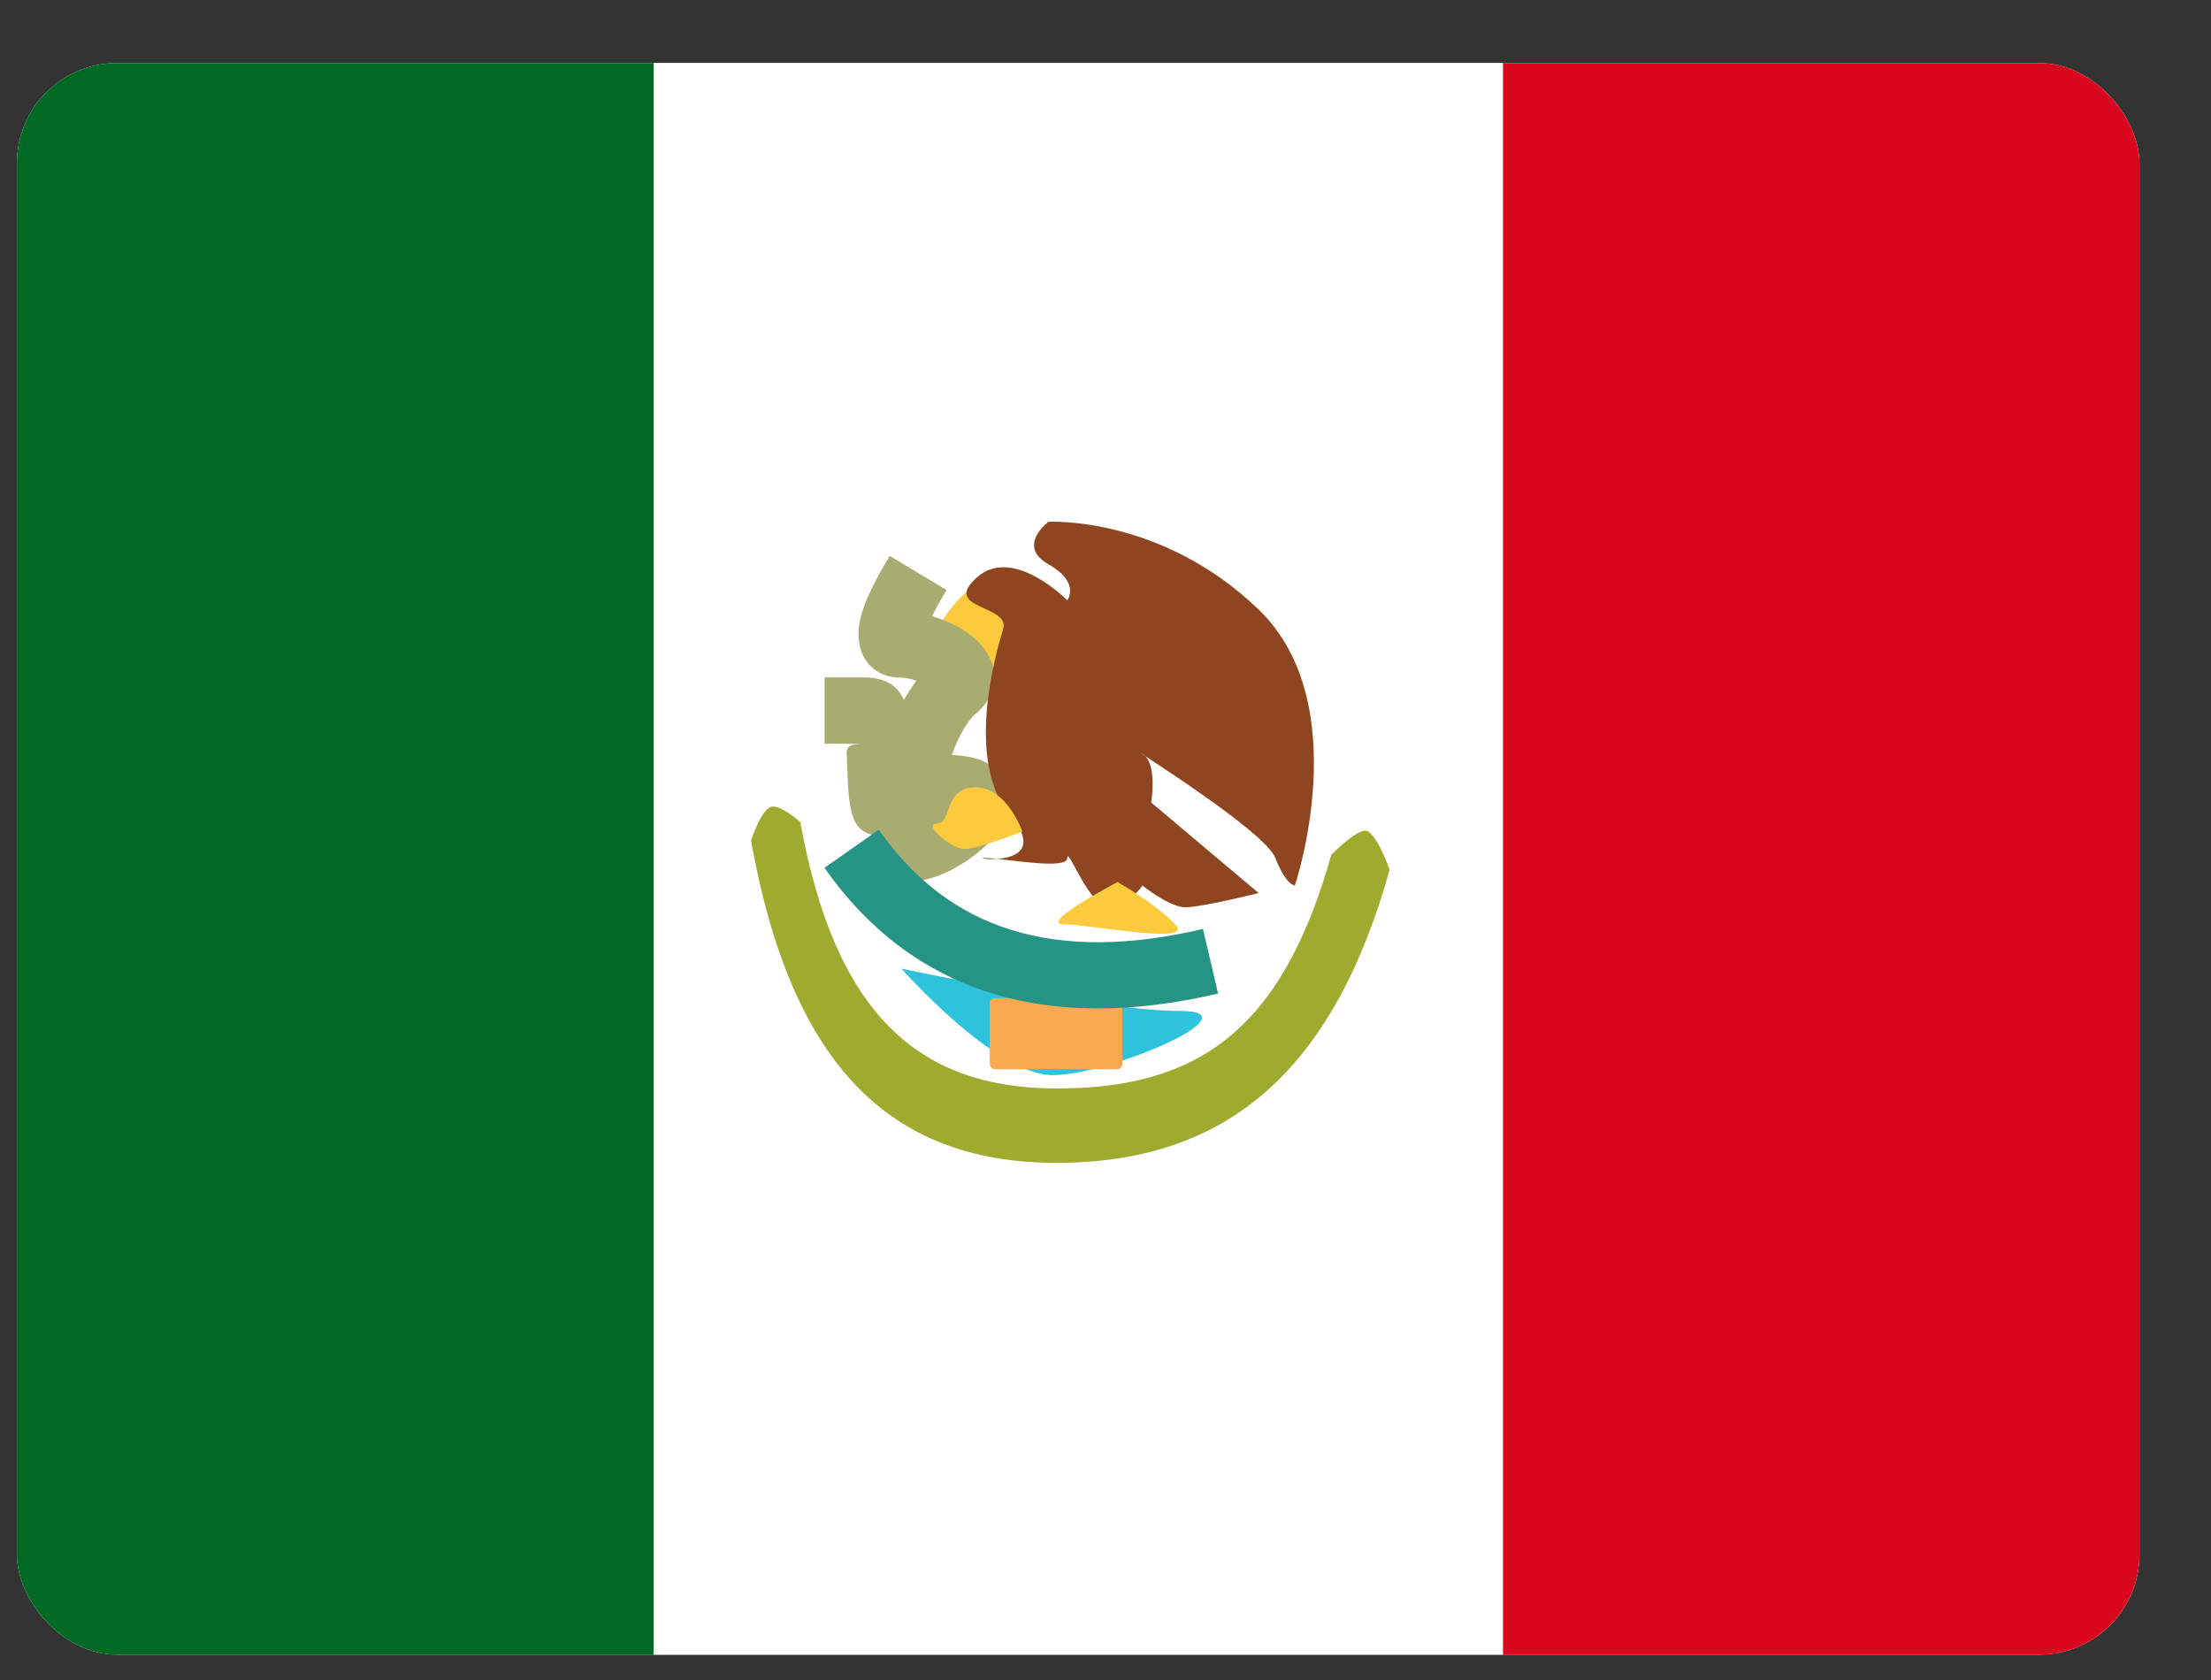
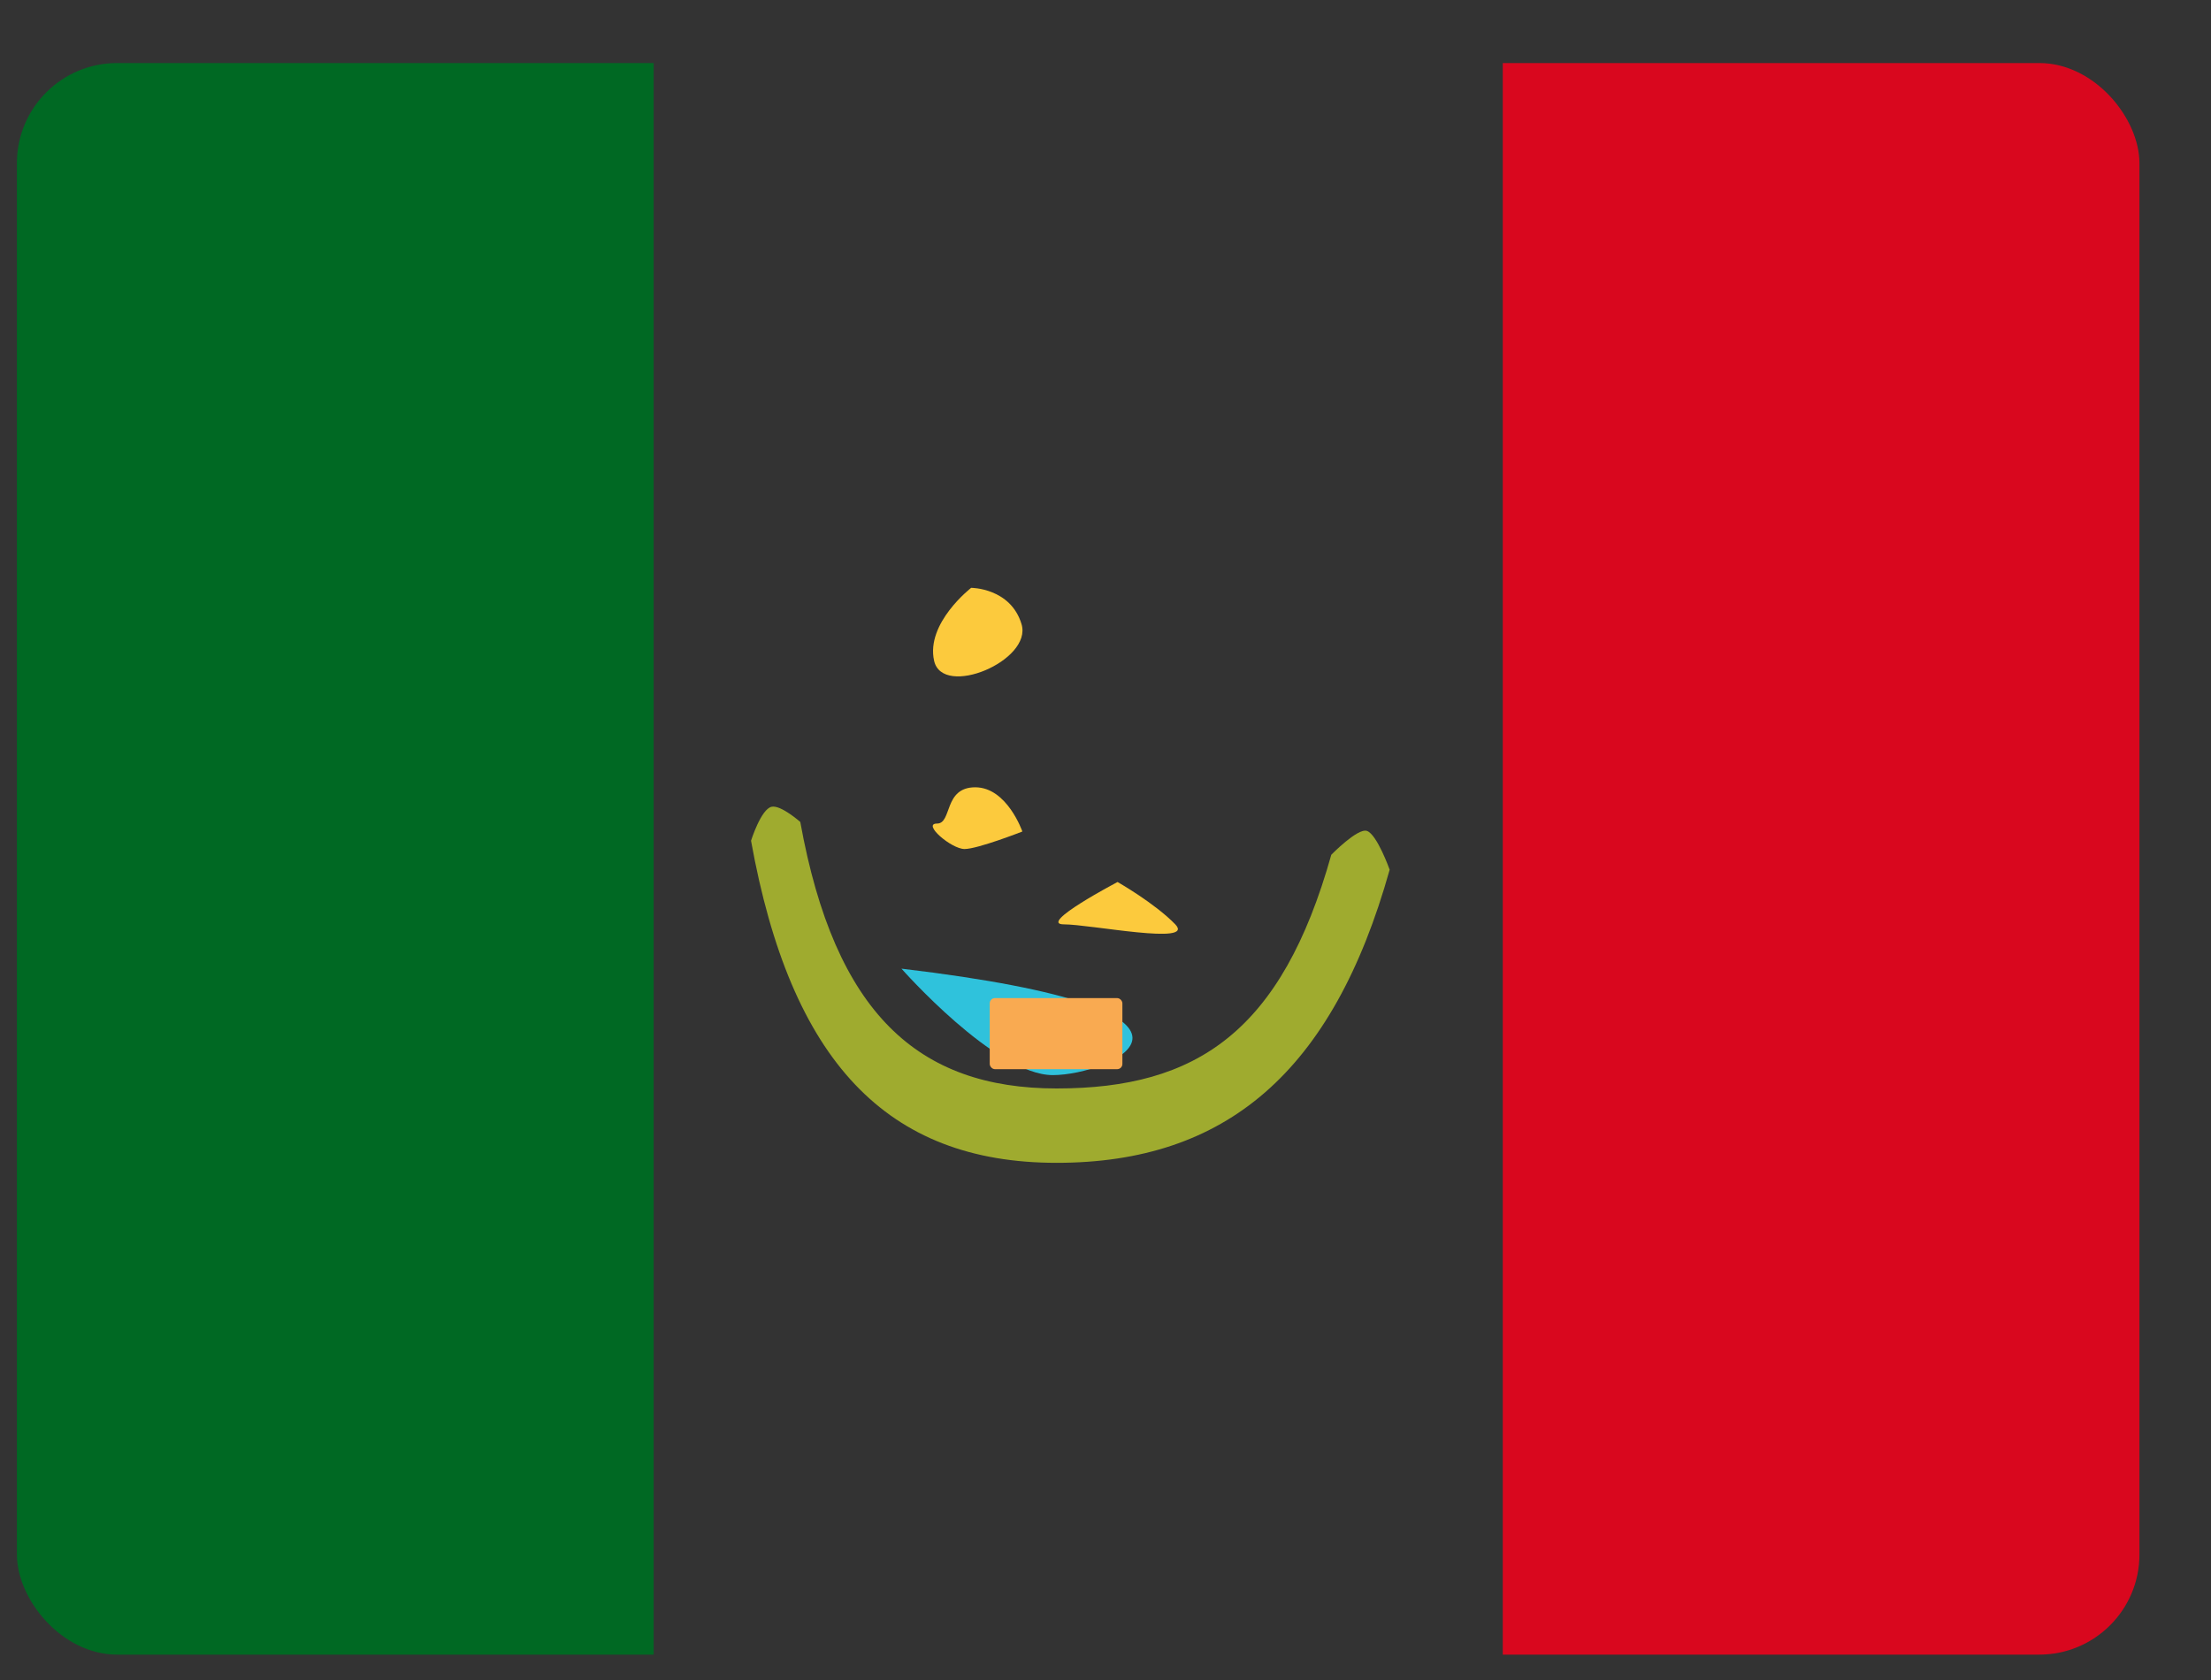
<svg xmlns="http://www.w3.org/2000/svg" width="25" height="19" viewBox="0 0 25 19" fill="none">
  <rect x="0" y="0" width="25" height="19" fill="#333333" stroke="none" />
  <g clip-path="url(#clip0_2370_2272)">
-     <rect x="0.191" y="0.713" width="24" height="18" rx="1.133" fill="white" />
    <path fill-rule="evenodd" clip-rule="evenodd" d="M16.992 0.713H24.192V18.713H16.992V0.713Z" fill="#D9071E" />
    <path fill-rule="evenodd" clip-rule="evenodd" d="M0.191 0.713H7.391V18.713H0.191V0.713Z" fill="#006923" />
-     <path fill-rule="evenodd" clip-rule="evenodd" d="M7.393 0.713H16.993V18.713H7.393V0.713Z" fill="white" />
    <path fill-rule="evenodd" clip-rule="evenodd" d="M10.981 6.648C10.981 6.648 10.466 7.047 10.562 7.473C10.658 7.899 11.674 7.473 11.551 7.06C11.428 6.648 10.981 6.648 10.981 6.648Z" fill="#FCCA3D" />
-     <path d="M10.703 6.673C10.634 6.787 10.58 6.886 10.539 6.969C10.674 7.008 10.807 7.068 10.915 7.139C11.265 7.37 11.393 7.78 11.019 8.085C10.946 8.144 10.828 8.345 10.763 8.538C10.942 8.548 11.07 8.575 11.188 8.644C11.519 8.84 11.488 9.198 11.235 9.474C11.056 9.67 10.818 9.829 10.593 9.91C10.218 10.045 9.817 9.994 9.817 9.514C9.817 9.496 9.806 9.458 9.983 9.454C9.698 9.45 9.636 9.299 9.601 9.03C9.592 8.962 9.588 8.897 9.583 8.758C9.58 8.667 9.58 8.667 9.576 8.578C9.571 8.481 9.551 8.411 9.76 8.411H9.324V7.661H9.76C10.006 7.661 10.143 7.745 10.221 7.917C10.264 7.839 10.312 7.765 10.361 7.699C10.299 7.677 10.234 7.664 10.192 7.664C9.807 7.664 9.647 7.342 9.727 7.001C9.769 6.818 9.88 6.587 10.06 6.287L10.703 6.673ZM10.671 8.981L10.679 8.973C10.68 8.971 10.681 8.97 10.683 8.969C10.679 8.973 10.675 8.977 10.671 8.981ZM10.343 8.921C10.343 8.924 10.344 8.929 10.345 8.932C10.343 8.921 10.342 8.908 10.341 8.892L10.343 8.921Z" fill="#A8AC71" />
-     <path fill-rule="evenodd" clip-rule="evenodd" d="M14.641 10.015C14.641 10.015 15.335 7.959 14.232 6.894C13.129 5.83 11.855 5.901 11.855 5.901C11.855 5.901 11.488 6.174 11.855 6.382C12.222 6.59 12.068 6.789 12.068 6.789C12.068 6.789 11.454 6.165 11.046 6.53C10.638 6.894 11.427 6.839 11.343 7.114C11.259 7.388 10.906 8.607 11.423 9.222C11.94 9.838 10.934 9.704 11.138 9.704C11.343 9.704 12.068 9.847 12.068 9.704C12.068 9.561 12.32 10.261 12.536 10.261C12.752 10.261 12.918 10.015 12.918 10.015C12.918 10.015 13.221 10.261 13.405 10.261C13.589 10.261 14.232 10.1 14.232 10.1L13.017 9.076C13.017 9.076 13.091 8.625 12.918 8.527C12.746 8.43 14.3 9.393 14.421 9.704C14.543 10.015 14.641 10.015 14.641 10.015Z" fill="#8F4620" />
    <path d="M8.492 9.508C8.492 9.508 8.605 9.149 8.725 9.124C8.83 9.102 9.049 9.296 9.049 9.296C9.44 11.463 10.383 12.31 11.948 12.31C13.532 12.31 14.492 11.666 15.053 9.667C15.053 9.667 15.35 9.363 15.455 9.397C15.57 9.434 15.713 9.836 15.713 9.836C15.07 12.13 13.856 13.151 11.948 13.151C10.022 13.151 8.94 11.996 8.492 9.508Z" fill="#9FAB2F" />
-     <path fill-rule="evenodd" clip-rule="evenodd" d="M10.193 10.955C10.193 10.955 12.447 11.433 13.336 11.433C14.225 11.433 12.556 12.159 11.904 12.159C11.253 12.159 10.193 10.955 10.193 10.955Z" fill="#2FC2DC" />
+     <path fill-rule="evenodd" clip-rule="evenodd" d="M10.193 10.955C14.225 11.433 12.556 12.159 11.904 12.159C11.253 12.159 10.193 10.955 10.193 10.955Z" fill="#2FC2DC" />
    <rect x="11.191" y="11.288" width="1.5" height="0.804" rx="0.059" fill="#F9AA51" />
-     <path d="M9.322 9.815L9.936 9.384C10.735 10.523 11.93 10.898 13.602 10.506L13.773 11.237C11.819 11.694 10.309 11.22 9.322 9.815Z" fill="#259485" />
    <path fill-rule="evenodd" clip-rule="evenodd" d="M12.636 9.975C12.636 9.975 11.726 10.454 12.029 10.454C12.332 10.454 13.52 10.694 13.289 10.454C13.058 10.215 12.636 9.975 12.636 9.975Z" fill="#FCCA3D" />
    <path fill-rule="evenodd" clip-rule="evenodd" d="M11.56 9.404C11.56 9.404 11.387 8.904 11.027 8.904C10.667 8.904 10.768 9.314 10.595 9.314C10.422 9.314 10.757 9.602 10.906 9.602C11.055 9.602 11.56 9.404 11.56 9.404Z" fill="#FCCA3D" />
  </g>
  <defs>
    <clipPath id="clip0_2370_2272">
      <rect x="0.191" y="0.713" width="24" height="18" rx="1.133" fill="white" />
    </clipPath>
  </defs>
</svg>